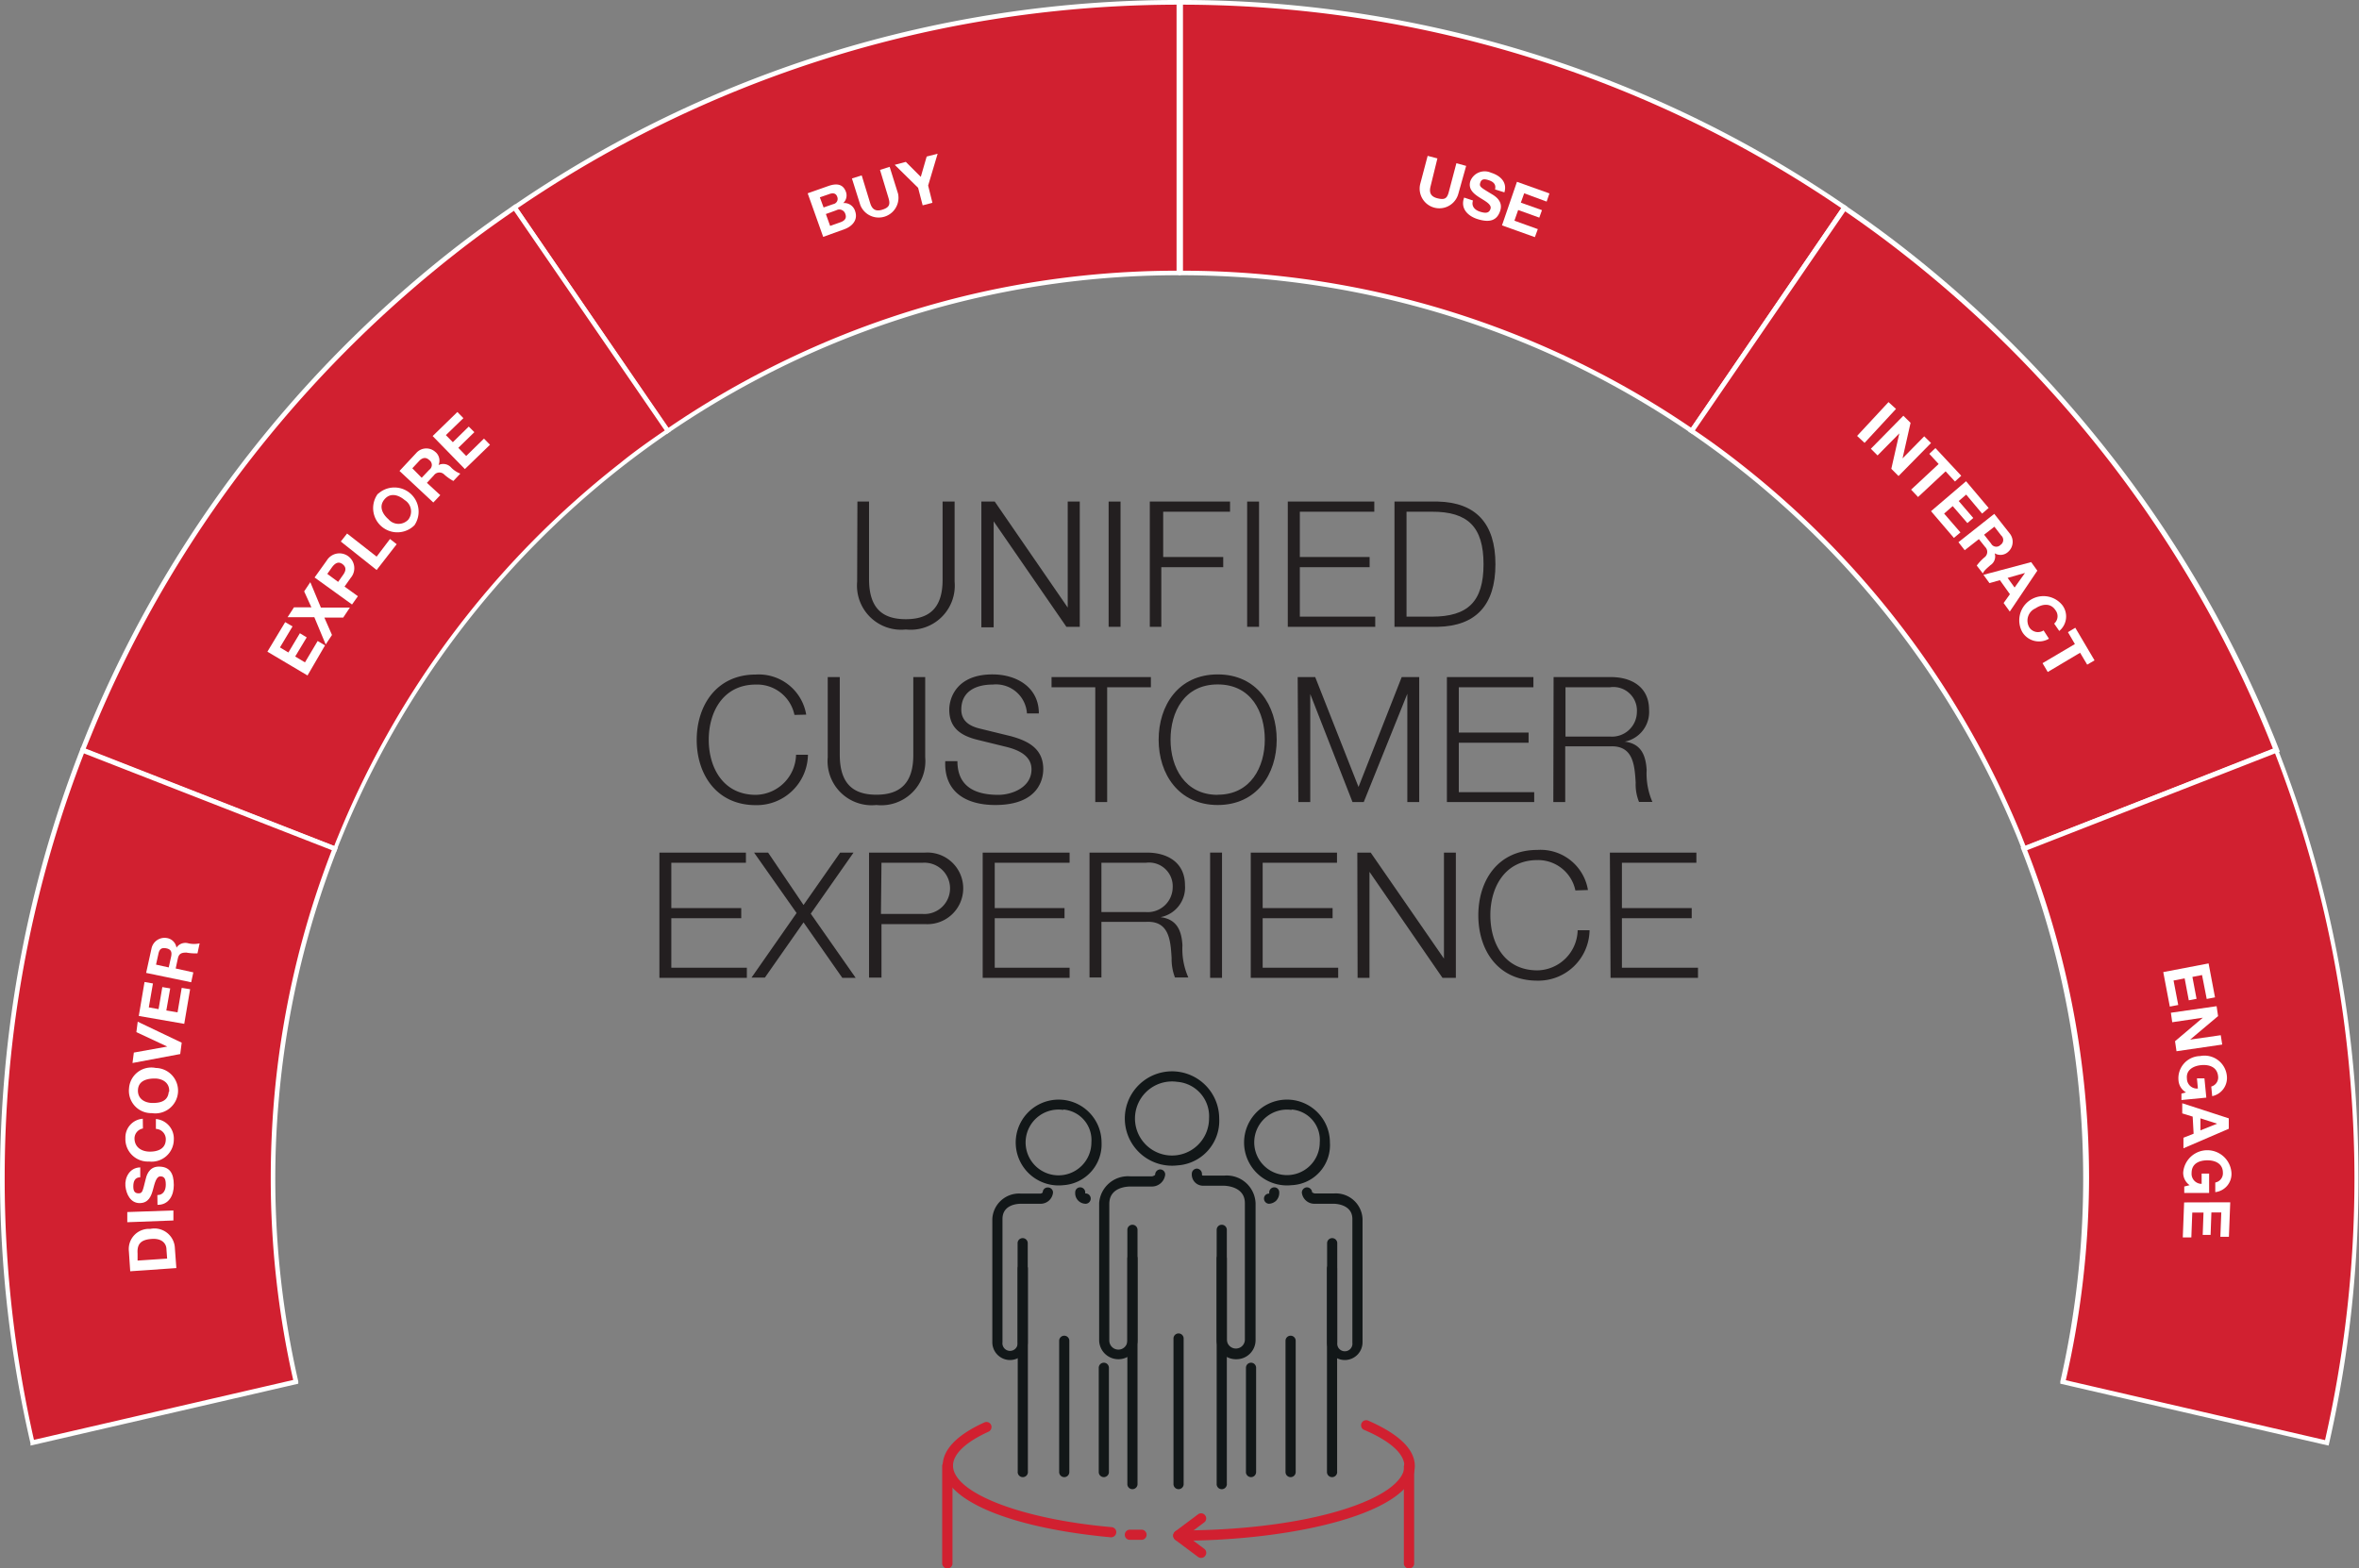
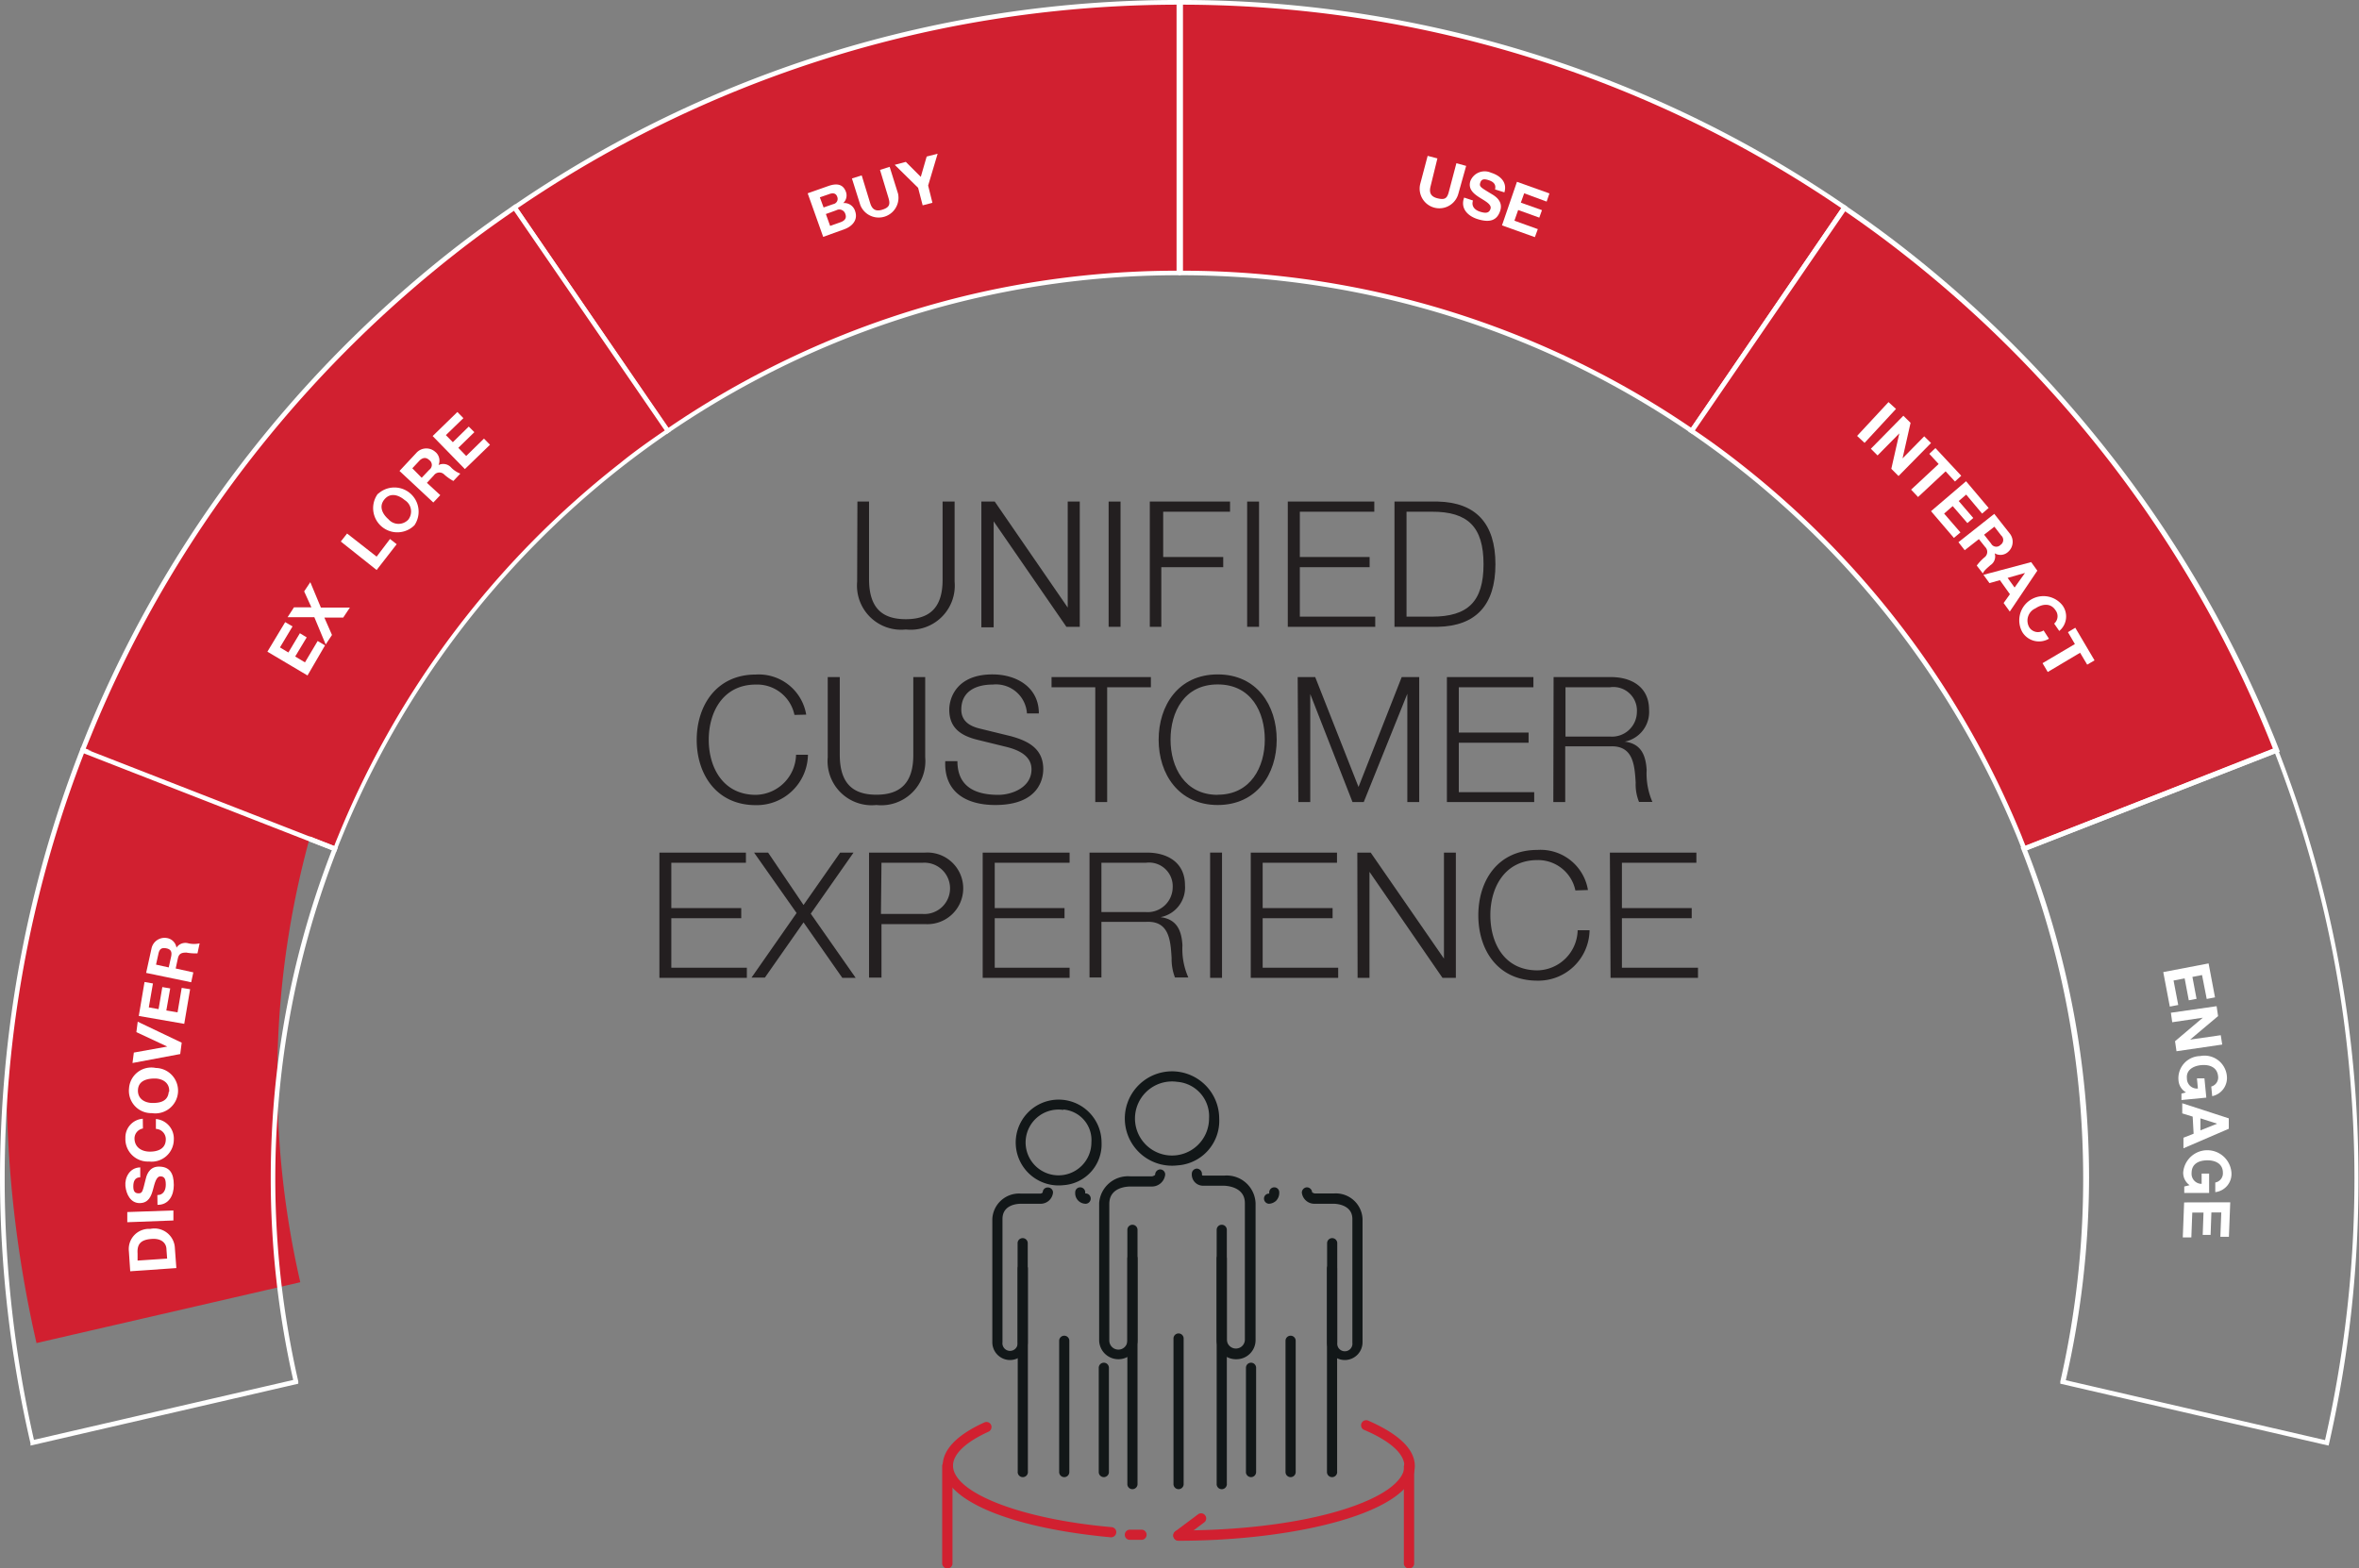
<svg xmlns="http://www.w3.org/2000/svg" viewBox="0 0 176.44 117.33">
  <rect x="0" y="0" width="176.44" height="117.33" fill="#808080" stroke="none" />
  <title>UCE-red</title>
  <g>
    <g>
      <g>
        <path d="M64.13,37.52H65v5.8c0,2.18,1,3,2.75,3s2.77-.83,2.75-3v-5.8h.9v6a3.3,3.3,0,0,1-3.65,3.57,3.3,3.3,0,0,1-3.64-3.57Z" style="fill: #231f20" />
        <path d="M73.4,37.52h1l5.46,7.93h0V37.52h.9v9.37h-1L74.32,39h0v7.93H73.4Z" style="fill: #231f20" />
        <path d="M82.92,37.52h.89v9.37h-.89Z" style="fill: #231f20" />
        <path d="M86,37.52h6v.76h-5v3.39h4.49v.76H86.86v4.46H86Z" style="fill: #231f20" />
        <path d="M93.28,37.52h.89v9.37h-.89Z" style="fill: #231f20" />
        <path d="M96.32,37.52h6.47v.76H97.22v3.39h5.22v.76H97.22v3.7h5.64v.76H96.32Z" style="fill: #231f20" />
        <path d="M104.3,37.52h3.25c2.82.07,4.3,1.62,4.3,4.69s-1.48,4.62-4.3,4.68H104.3Zm.9,8.61h1.9c2.69,0,3.86-1.13,3.86-3.92s-1.17-3.94-3.86-3.93h-1.9Z" style="fill: #231f20" />
        <path d="M59.42,53.48a2.85,2.85,0,0,0-2.88-2.27c-2.48,0-3.53,2.08-3.53,4.13s1.05,4.12,3.53,4.12a3.07,3.07,0,0,0,3-3h.89a3.83,3.83,0,0,1-3.9,3.77c-2.95,0-4.42-2.32-4.42-4.88s1.47-4.89,4.42-4.89a3.6,3.6,0,0,1,3.77,3Z" style="fill: #231f20" />
        <path d="M61.91,50.65h.9v5.8c0,2.18,1,3,2.74,3s2.77-.83,2.76-3v-5.8h.89v6a3.3,3.3,0,0,1-3.65,3.57,3.3,3.3,0,0,1-3.64-3.57Z" style="fill: #231f20" />
        <path d="M71.61,56.94c0,1.93,1.36,2.52,3.06,2.52,1,0,2.48-.54,2.48-1.91,0-1.06-1.06-1.48-1.93-1.69l-2.08-.51C72,55.07,71,54.55,71,53.09c0-.92.59-2.64,3.23-2.64,1.85,0,3.48,1,3.47,2.92h-.89a2.32,2.32,0,0,0-2.56-2.16c-1.22,0-2.35.48-2.35,1.87,0,.88.65,1.25,1.41,1.43l2.29.56c1.32.36,2.43.94,2.43,2.47,0,.64-.27,2.68-3.59,2.68-2.22,0-3.84-1-3.74-3.28Z" style="fill: #231f20" />
        <path d="M78.65,50.65h7.43v.76H82.81V60h-.89V51.41H78.65Z" style="fill: #231f20" />
        <path d="M91.08,50.45c2.94,0,4.41,2.33,4.41,4.89S94,60.22,91.08,60.22s-4.42-2.32-4.42-4.88S88.13,50.45,91.08,50.45Zm0,9c2.47,0,3.52-2.08,3.52-4.12s-1-4.13-3.52-4.13-3.53,2.08-3.53,4.13S88.6,59.46,91.08,59.46Z" style="fill: #231f20" />
        <path d="M97.06,50.65h1.31l3.24,8.22,3.23-8.22h1.31V60h-.89v-8.1h0L102,60h-.84L98,51.92h0V60h-.89Z" style="fill: #231f20" />
        <path d="M108.22,50.65h6.47v.76h-5.58V54.8h5.22v.76h-5.22v3.7h5.64V60h-6.53Z" style="fill: #231f20" />
        <path d="M116.2,50.65h4.29c1.55,0,2.85.75,2.85,2.44a2.26,2.26,0,0,1-1.82,2.39v0c1.22.15,1.57,1,1.64,2.11a5.36,5.36,0,0,0,.43,2.4h-1a3.47,3.47,0,0,1-.25-1.45c-.08-1.32-.19-2.77-1.88-2.71h-3.39V60h-.89Zm.89,4.45h3.34a1.86,1.86,0,0,0,2-1.83,1.76,1.76,0,0,0-2-1.86h-3.34Z" style="fill: #231f20" />
        <path d="M49.32,63.78h6.47v.76H50.21v3.39h5.23v.76H50.21v3.7h5.65v.76H49.32Z" style="fill: #231f20" />
        <path d="M56.4,63.78h1.05L60.1,67.7l2.74-3.92h1l-3.2,4.57L64,73.15H63L60.1,69l-2.89,4.13h-1l3.37-4.83Z" style="fill: #231f20" />
        <path d="M65,63.78H69.2a2.68,2.68,0,1,1,0,5.35H65.93v4H65Zm.89,4.59H69a1.92,1.92,0,1,0,0-3.83H65.93Z" style="fill: #231f20" />
        <path d="M73.5,63.78H80v.76H74.4v3.39h5.22v.76H74.4v3.7H80v.76H73.5Z" style="fill: #231f20" />
        <path d="M81.49,63.78h4.29c1.55,0,2.85.75,2.85,2.44a2.26,2.26,0,0,1-1.83,2.39v0c1.22.15,1.58,1,1.64,2.11a5.23,5.23,0,0,0,.44,2.4h-1a3.84,3.84,0,0,1-.25-1.46c-.08-1.31-.18-2.77-1.87-2.7H82.38v4.16h-.89Zm.89,4.45h3.33a1.87,1.87,0,0,0,2-1.83,1.77,1.77,0,0,0-2-1.86H82.38Z" style="fill: #231f20" />
        <path d="M90.51,63.78h.89v9.37h-.89Z" style="fill: #231f20" />
        <path d="M93.55,63.78H100v.76H94.44v3.39h5.23v.76H94.44v3.7h5.65v.76H93.55Z" style="fill: #231f20" />
        <path d="M101.52,63.78h1L108,71.71h0V63.78h.89v9.37h-1l-5.46-7.93h0v7.93h-.89Z" style="fill: #231f20" />
        <path d="M117.83,66.61A2.85,2.85,0,0,0,115,64.34c-2.48,0-3.53,2.08-3.53,4.12s1,4.13,3.53,4.13a3.07,3.07,0,0,0,3-3h.89a3.83,3.83,0,0,1-3.9,3.77c-3,0-4.42-2.33-4.42-4.89S112,63.58,115,63.58a3.59,3.59,0,0,1,3.77,3Z" style="fill: #231f20" />
        <path d="M120.41,63.78h6.47v.76h-5.57v3.39h5.22v.76h-5.22v3.7H127v.76h-6.54Z" style="fill: #231f20" />
      </g>
      <g>
        <g>
          <g>
            <g>
              <path d="M83.65,101.68a1.44,1.44,0,0,1-1.44-1.43V90A2.16,2.16,0,0,1,84.56,88h1.61s.23-.06.23-.14a.39.39,0,0,1,.38-.38h0a.38.38,0,0,1,.37.39,1,1,0,0,1-1,.89H84.56c-.16,0-1.59,0-1.59,1.3v10.23a.68.68,0,0,0,.68.67.67.67,0,0,0,.67-.67V92a.38.38,0,0,1,.76,0v8.25A1.43,1.43,0,0,1,83.65,101.68Z" style="fill: #121718" />
              <path d="M92.48,101.68A1.44,1.44,0,0,1,91,100.25V92a.38.38,0,1,1,.76,0v8.21a.68.68,0,0,0,.68.67.67.67,0,0,0,.67-.67V90c0-1.29-1.52-1.3-1.59-1.3H90a.84.84,0,0,1-.86-.89.39.39,0,0,1,.38-.39.4.4,0,0,1,.38.38c0,.12,0,.14.09.14h1.62A2.16,2.16,0,0,1,93.91,90v10.23A1.43,1.43,0,0,1,92.48,101.68Z" style="fill: #121718" />
              <path d="M88.15,111.4a.38.38,0,0,1-.38-.38V100.13a.38.38,0,1,1,.76,0V111A.38.38,0,0,1,88.15,111.4Z" style="fill: #121718" />
              <path d="M84.7,111.4a.38.38,0,0,1-.38-.34V94.15a.38.38,0,1,1,.76,0V111A.38.38,0,0,1,84.7,111.4Z" style="fill: #121718" />
              <path d="M91.42,111.4A.38.38,0,0,1,91,111a.08.08,0,0,1,0,0V94.15a.38.38,0,1,1,.76,0V111a.13.13,0,0,1,0,.06A.38.38,0,0,1,91.42,111.4Z" style="fill: #121718" />
            </g>
            <path d="M88.06,87.18a3.53,3.53,0,1,1,3.13-3.51A3.34,3.34,0,0,1,88.06,87.18Zm0-6.25a2.77,2.77,0,1,0,2.37,2.74A2.58,2.58,0,0,0,88.06,80.93Z" style="fill: #121718" />
          </g>
          <g>
            <g>
              <path d="M75.55,101.74a1.33,1.33,0,0,1-1.33-1.33V91.19a2,2,0,0,1,2.15-1.9h1.45c.05,0,.16-.06.17-.09a.37.37,0,0,1,.39-.37.38.38,0,0,1,.38.38.93.93,0,0,1-.9.84H76.37c-.14,0-1.39,0-1.39,1.14v9.22a.57.57,0,1,0,1.13,0V93a.38.38,0,0,1,.76,0v7.44A1.33,1.33,0,0,1,75.55,101.74Z" style="fill: #121718" />
              <path d="M81.22,90.05a.79.79,0,0,1-.8-.85.37.37,0,0,1,.37-.38h0a.38.38,0,0,1,.38.38.2.2,0,0,0,0,.08.38.38,0,0,1,.41.37.39.39,0,0,1-.36.4Z" style="fill: #121718" />
              <path d="M79.6,110.5a.38.38,0,0,1-.38-.38V100.3a.38.38,0,1,1,.76,0v9.82A.38.38,0,0,1,79.6,110.5Z" style="fill: #121718" />
              <path d="M76.5,110.5a.38.38,0,0,1-.38-.34.13.13,0,0,1,0-.06V94.9a.38.38,0,1,1,.76,0v15.18a.08.08,0,0,1,0,0A.38.38,0,0,1,76.5,110.5Z" style="fill: #121718" />
              <path d="M82.56,110.5a.38.38,0,0,1-.38-.38v-7.8a.38.38,0,0,1,.76,0v7.85A.39.39,0,0,1,82.56,110.5Z" style="fill: #121718" />
            </g>
            <path d="M79.53,88.66a3.21,3.21,0,1,1,2.86-3.2A3.06,3.06,0,0,1,79.53,88.66Zm0-5.63a2.46,2.46,0,1,0,2.1,2.43A2.29,2.29,0,0,0,79.53,83Z" style="fill: #121718" />
          </g>
          <g>
            <g>
              <path d="M100.58,101.74a1.33,1.33,0,0,1-1.32-1.33V93a.38.38,0,0,1,.76,0v7.44a.57.57,0,1,0,1.13,0V91.19c0-1.13-1.33-1.14-1.39-1.14H98.31a.94.94,0,0,1-.94-.84.4.4,0,0,1,.38-.39h0a.4.4,0,0,1,.39.38h0s.13.07.2.08h1.42a2,2,0,0,1,2.15,1.9v9.22A1.33,1.33,0,0,1,100.58,101.74Z" style="fill: #121718" />
              <path d="M94.91,90.05h0a.39.39,0,0,1-.37-.4.37.37,0,0,1,.39-.36s0,0,0-.09a.38.38,0,0,1,.38-.38h0a.37.37,0,0,1,.37.39.84.84,0,0,1-.24.62A.85.85,0,0,1,94.91,90.05Z" style="fill: #121718" />
              <path d="M96.53,110.5a.38.38,0,0,1-.38-.38V100.3a.38.38,0,1,1,.76,0v9.82A.38.38,0,0,1,96.53,110.5Z" style="fill: #121718" />
              <path d="M99.63,110.5a.38.38,0,0,1-.38-.38.06.06,0,0,1,0,0V94.9a.38.38,0,1,1,.76,0v15.2a.17.17,0,0,1,0,.07A.38.38,0,0,1,99.63,110.5Z" style="fill: #121718" />
              <path d="M93.57,110.5a.39.39,0,0,1-.38-.33v-7.85a.38.38,0,0,1,.76,0v7.8A.38.38,0,0,1,93.57,110.5Z" style="fill: #121718" />
            </g>
-             <path d="M96.6,88.66a3.21,3.21,0,1,1,2.87-3.2A3,3,0,0,1,96.6,88.66Zm0-5.63a2.45,2.45,0,1,0,2.11,2.43A2.28,2.28,0,0,0,96.6,83Z" style="fill: #121718" />
          </g>
        </g>
        <g>
          <path d="M88.14,115.26a.39.39,0,0,1-.38-.39.38.38,0,0,1,.38-.38c10.11,0,16.9-2.49,16.9-4.82,0-.93-1.08-1.88-3-2.7a.37.37,0,0,1-.21-.49.38.38,0,0,1,.5-.21c2.28,1,3.49,2.13,3.49,3.4C105.8,113.16,96.82,115.26,88.14,115.26Z" style="fill: #d12030" />
          <path d="M85.4,115.19H85l-.52,0a.37.37,0,0,1-.35-.4.38.38,0,0,1,.4-.36l.49,0h.36a.38.38,0,0,1,0,.76Z" style="fill: #d12030" />
          <path d="M83.07,115h0c-7.63-.71-12.56-2.81-12.56-5.36,0-1.2,1.08-2.31,3.11-3.23a.38.38,0,0,1,.51.19.39.39,0,0,1-.19.5c-1.72.78-2.66,1.68-2.66,2.54,0,2,5,4,11.86,4.6a.38.38,0,0,1,.35.41A.39.39,0,0,1,83.07,115Z" style="fill: #d12030" />
          <path d="M70.86,117.33a.39.39,0,0,1-.39-.38v-7.28a.4.4,0,0,1,.39-.39.39.39,0,0,1,.38.39V117A.38.38,0,0,1,70.86,117.33Z" style="fill: #d12030" />
          <path d="M105.42,117.33A.39.39,0,0,1,105,117v-7.28a.4.4,0,0,1,.39-.39.39.39,0,0,1,.38.39V117A.38.38,0,0,1,105.42,117.33Z" style="fill: #d12030" />
          <path d="M88.14,115.24a.39.39,0,0,1-.31-.15.39.39,0,0,1,.08-.54l1.7-1.27a.38.38,0,0,1,.53.08.37.37,0,0,1-.08.53l-1.69,1.27A.4.4,0,0,1,88.14,115.24Z" style="fill: #d12030" />
-           <path d="M89.84,116.54a.39.39,0,0,1-.23-.07l-1.7-1.27a.38.38,0,0,1-.07-.53.37.37,0,0,1,.53-.08l1.7,1.27a.37.37,0,0,1,.07.53A.36.36,0,0,1,89.84,116.54Z" style="fill: #d12030" />
        </g>
      </g>
    </g>
    <g>
      <g>
        <path d="M69.85,2.08A87.54,87.54,0,0,0,38.48,15.53L49.91,32.24A67.08,67.08,0,0,1,74.06,21.89a68,68,0,0,1,14.08-1.47V.17A88.11,88.11,0,0,0,69.85,2.08Z" style="fill: #d12030" />
        <path d="M49.87,32.48l-11.63-17,.14-.09A87.75,87.75,0,0,1,88.14,0h.17V20.59h-.17a67.44,67.44,0,0,0-28.55,6.32A68.39,68.39,0,0,0,50,32.38ZM38.72,15.57,50,32a68,68,0,0,1,9.48-5.4A67.2,67.2,0,0,1,74,21.72,68,68,0,0,1,88,20.25V.35a88.52,88.52,0,0,0-18.08,1.9l0-.17,0,.17A87.61,87.61,0,0,0,38.72,15.57Z" style="fill: #fff" />
      </g>
      <g>
        <path d="M34,18.82A88.34,88.34,0,0,0,6.64,55c-.15.39-.3.77-.46,1.16L25.05,63.5c.11-.3.23-.59.35-.89A67.67,67.67,0,0,1,35.51,45.52,68.6,68.6,0,0,1,46.44,34.77q1.7-1.32,3.47-2.53L38.48,15.53C37,16.58,35.44,17.68,34,18.82Z" style="fill: #d12030" />
        <path d="M25.14,63.72,6,56.23,6,56.07l.46-1.15A88.17,88.17,0,0,1,19.64,32.67a89.23,89.23,0,0,1,14.23-14h0c1.41-1.1,2.93-2.21,4.51-3.29l.15-.1,11.62,17-.14.09c-1.22.84-2.38,1.69-3.46,2.53a67.87,67.87,0,0,0-21,27.77c-.12.29-.24.59-.35.88ZM6.41,56,25,63.28c.09-.25.19-.49.29-.73a68.07,68.07,0,0,1,21.1-27.91c1-.82,2.16-1.64,3.33-2.44L38.44,15.77c-1.53,1.05-3,2.12-4.36,3.19A88.89,88.89,0,0,0,19.91,32.89,87.47,87.47,0,0,0,6.8,55.05Z" style="fill: #fff" />
      </g>
      <g>
-         <path d="M.49,80.68C.28,83.14.17,85.62.17,88.14a88.41,88.41,0,0,0,2.24,19.79l19.73-4.55a67.74,67.74,0,0,1-1.72-15.24c0-1.94.08-3.85.24-5.74a67.52,67.52,0,0,1,4.39-18.9L6.18,56.14A87.51,87.51,0,0,0,.49,80.68Z" style="fill: #d12030" />
+         <path d="M.49,80.68a88.41,88.41,0,0,0,2.24,19.79l19.73-4.55a67.74,67.74,0,0,1-1.72-15.24c0-1.94.08-3.85.24-5.74a67.52,67.52,0,0,1,4.39-18.9L6.18,56.14A87.51,87.51,0,0,0,.49,80.68Z" style="fill: #d12030" />
        <path d="M2.28,108.14l0-.17A88.47,88.47,0,0,1,0,88.14c0-2.45.11-5,.32-7.47A88,88,0,0,1,6,56.07l.07-.16L25.27,63.4l-.06.16a67.09,67.09,0,0,0-4.37,18.85c-.17,1.93-.25,3.85-.25,5.73a67.93,67.93,0,0,0,1.72,15.2l0,.17ZM.49,80.68l.17,0c-.21,2.5-.31,5-.31,7.44a88.06,88.06,0,0,0,2.19,19.59l19.39-4.48a68.34,68.34,0,0,1-1.68-15.11c0-1.89.08-3.82.24-5.76A67.6,67.6,0,0,1,24.82,63.6L6.28,56.36A87.17,87.17,0,0,0,.66,80.7Z" style="fill: #fff" />
      </g>
      <g>
        <g>
          <path d="M106.6,2.08A87.37,87.37,0,0,1,138,15.53L126.53,32.24a67.13,67.13,0,0,0-24.14-10.35,68,68,0,0,0-14.08-1.47V.17A88.18,88.18,0,0,1,106.6,2.08Z" style="fill: #d12030" />
          <path d="M126.58,32.48l-.14-.1a69,69,0,0,0-9.58-5.47,67.52,67.52,0,0,0-28.55-6.32h-.17V0h.17a87.87,87.87,0,0,1,37.25,8.24,87.64,87.64,0,0,1,12.5,7.15l.14.09ZM88.48,20.25a67.82,67.82,0,0,1,13.94,1.47A67.76,67.76,0,0,1,126.49,32l11.23-16.43A87.38,87.38,0,0,0,106.56,2.25,88.37,88.37,0,0,0,88.48.35Z" style="fill: #fff" />
        </g>
        <g>
          <path d="M142.47,18.82A88.22,88.22,0,0,1,169.8,55c.16.39.31.77.46,1.16L151.4,63.5l-.35-.89A68.12,68.12,0,0,0,130,34.77q-1.68-1.32-3.47-2.53L138,15.53Q140.27,17.1,142.47,18.82Z" style="fill: #d12030" />
          <path d="M151.3,63.72l-.08-.2-.33-.84a67.87,67.87,0,0,0-21-27.77c-1.08-.84-2.24-1.69-3.46-2.53l-.15-.09,11.63-17,.14.1c1.59,1.08,3.11,2.19,4.51,3.29a88.82,88.82,0,0,1,14.23,14A87.87,87.87,0,0,1,170,54.92c.16.38.31.77.46,1.15l.06.16ZM126.77,32.2c1.18.8,2.3,1.62,3.34,2.44a68.07,68.07,0,0,1,21.1,27.91c.09.24.19.48.29.73L170,56c-.13-.33-.26-.66-.4-1A88.08,88.08,0,0,0,142.36,19c-1.36-1.07-2.82-2.14-4.35-3.19Z" style="fill: #fff" />
        </g>
        <g>
-           <path d="M176,80.68c.21,2.46.32,4.94.32,7.46A87.83,87.83,0,0,1,174,107.93l-19.73-4.55A67.75,67.75,0,0,0,156,88.14c0-1.94-.09-3.85-.25-5.74a67.16,67.16,0,0,0-4.38-18.9l18.86-7.36A87.51,87.51,0,0,1,176,80.68Z" style="fill: #d12030" />
          <path d="M174.16,108.14l-20.06-4.63,0-.17a67.92,67.92,0,0,0,1.71-15.2c0-1.88-.08-3.8-.24-5.73a67.09,67.09,0,0,0-4.37-18.85l-.07-.16,19.19-7.49.06.16a87.67,87.67,0,0,1,5.71,24.6h0c.21,2.51.31,5,.31,7.47A88.47,88.47,0,0,1,174.2,108Zm-19.65-4.89,19.39,4.48a88.07,88.07,0,0,0,2.2-19.59c0-2.44-.11-4.94-.32-7.44h0a87.17,87.17,0,0,0-5.62-24.34L151.62,63.6A67.25,67.25,0,0,1,156,82.38c.17,1.94.25,3.87.25,5.76A68.35,68.35,0,0,1,154.51,103.25Z" style="fill: #fff" />
        </g>
      </g>
      <g>
        <path d="M165.19,72.07l.48,2.54-.62.12-.35-1.79-.72.14.31,1.64-.58.11-.31-1.64-.83.16.35,1.83-.63.12-.49-2.58Z" style="fill: #fff" />
        <path d="M165.79,75.27l.11.74-2.09,1.76h0l2.29-.33.11.7-3.42.5-.11-.75,2.08-1.76h0l-2.29.34-.1-.71Z" style="fill: #fff" />
        <path d="M163.5,81.72a1.14,1.14,0,0,1-.56-.89A1.66,1.66,0,0,1,164.56,79a1.68,1.68,0,0,1,2,1.52A1.39,1.39,0,0,1,165.46,82l-.07-.72a.7.7,0,0,0,.51-.78c-.07-.68-.67-.88-1.27-.82s-1.13.37-1.06,1a.75.75,0,0,0,.82.75l-.07-.76.56,0,.14,1.44-1.86.18,0-.48Z" style="fill: #fff" />
        <path d="M166.7,83.66l0,.78-3.39,1.46,0-.79.76-.3L164,83.53l-.78-.24,0-.76Zm-2.12,0,0,.9,1.25-.5h0Z" style="fill: #fff" />
        <path d="M163.77,88.66a1.14,1.14,0,0,1-.48-.94,1.81,1.81,0,0,1,3.61,0,1.37,1.37,0,0,1-1.21,1.46v-.72a.7.7,0,0,0,.57-.73c0-.69-.58-.94-1.19-.93s-1.15.26-1.15.94a.75.75,0,0,0,.75.82v-.77h.56v1.45h-1.86v-.48Z" style="fill: #fff" />
        <path d="M166.81,89.94l-.1,2.58-.64,0,.07-1.82-.74,0-.06,1.68-.59,0,.06-1.67-.84,0-.07,1.86-.64,0,.1-2.62Z" style="fill: #fff" />
      </g>
      <g>
        <path d="M141.25,30.08l.56.51-2.35,2.54-.56-.52Z" style="fill: #fff" />
        <path d="M142.36,31.1l.54.53-.6,2.66h0l1.62-1.65.51.5L142,35.61l-.54-.54.6-2.65h0l-1.63,1.65-.5-.5Z" style="fill: #fff" />
        <path d="M145,34.71l-.7-.76.46-.43,1.93,2.07-.47.43-.7-.76-2.06,1.92-.52-.55Z" style="fill: #fff" />
        <path d="M147.05,36l1.69,2-.49.42L147.06,37l-.56.48,1.09,1.27-.44.38-1.1-1.27-.64.56,1.22,1.41-.49.41-1.71-2Z" style="fill: #fff" />
        <path d="M149.16,38.44l1.15,1.46a1,1,0,0,1-.12,1.39.84.84,0,0,1-1,.1h0a.77.77,0,0,1-.32.89c-.16.15-.49.4-.56.62l-.46-.59a3.56,3.56,0,0,1,.57-.61.51.51,0,0,0,.06-.78l-.47-.59-1.06.83-.47-.6ZM148.4,40l.52.66a.44.44,0,0,0,.71.1.44.44,0,0,0,.05-.7l-.51-.66Z" style="fill: #fff" />
        <path d="M151.92,42.05l.46.64-2.06,3.06-.46-.64.47-.66-.75-1.05-.78.22-.45-.62Zm-1.76,1.18.52.72.78-1.09h0Z" style="fill: #fff" />
        <path d="M153.64,46.65a.73.73,0,0,0,.1-1c-.37-.57-1-.47-1.5-.14a1,1,0,0,0-.46,1.42.77.77,0,0,0,1.07.23l.4.62a1.46,1.46,0,0,1-2-.51,1.81,1.81,0,0,1,3-2,1.4,1.4,0,0,1-.23,1.93Z" style="fill: #fff" />
        <path d="M155.19,48.18l-.52-.89.55-.33,1.44,2.44-.55.32-.53-.89-2.42,1.44-.39-.66Z" style="fill: #fff" />
      </g>
      <g>
        <path d="M109.08,14.48a1.47,1.47,0,0,1-2.85-.74l.55-2.08.73.19L107,13.93c-.09.36-.09.75.5.9s.75,0,.88-.54l.55-2.08.73.2Z" style="fill: #fff" />
        <path d="M110.17,15c-.14.44.15.72.54.84s.66.12.77-.21-.37-.57-.81-.85-.89-.63-.69-1.25a1.15,1.15,0,0,1,1.54-.61c.69.21,1.23.71,1,1.47l-.7-.22c.1-.4-.15-.59-.5-.7s-.53-.06-.61.22.06.34.83.81c.22.13.91.51.67,1.26s-.8.91-1.7.63c-.73-.23-1.3-.8-1-1.61Z" style="fill: #fff" />
        <path d="M113.46,13.6l2.43.87-.21.61L114,14.46l-.25.7,1.58.56-.2.56-1.58-.57-.28.8,1.75.63-.22.6-2.46-.88Z" style="fill: #fff" />
      </g>
      <g>
        <path d="M60.41,14.46l1.53-.54c.62-.22,1.11-.17,1.33.43a.78.78,0,0,1-.2.84.85.85,0,0,1,.89.61c.23.66-.23,1.14-.81,1.35l-1.58.57Zm1.19,1.06.72-.25a.4.4,0,0,0,.3-.55c-.11-.31-.37-.29-.63-.19l-.67.23Zm.49,1.38.76-.27c.29-.1.5-.28.38-.61a.47.47,0,0,0-.68-.29l-.78.28Z" style="fill: #fff" />
        <path d="M67.17,14.49a1.48,1.48,0,0,1-2.82.86l-.63-2,.73-.23.63,2.06c.11.36.31.69.9.51s.61-.44.46-.93l-.62-2.05.72-.23Z" style="fill: #fff" />
        <path d="M68.67,14.05l-1.75-1.72.83-.22,1.12,1.12.44-1.52.82-.21-.71,2.38.32,1.29-.73.19Z" style="fill: #fff" />
      </g>
      <g>
        <path d="M20,48.75l1.33-2.21.55.32-.94,1.57.63.38.86-1.44.51.31-.86,1.43.73.44.95-1.6.55.33L23,50.53Z" style="fill: #fff" />
        <path d="M23.51,46.17l-2,0,.48-.74,1.3,0-.54-1.19.46-.69L24,45.45h2.17l-.5.75-1.41,0,.57,1.3-.47.71Z" style="fill: #fff" />
-         <path d="M23.53,43.2l.91-1.27a1.11,1.11,0,1,1,1.79,1.3l-.46.65,1,.72-.44.62Zm1.76.33.34-.48c.21-.28.33-.58,0-.84s-.6-.05-.81.24l-.34.48Z" style="fill: #fff" />
        <path d="M25.49,40.51l.47-.6,2.21,1.73,1-1.32.5.39-1.5,1.93Z" style="fill: #fff" />
        <path d="M28.28,36.94A1.81,1.81,0,0,1,31,39.29a1.81,1.81,0,0,1-2.74-2.35Zm2.26,1.93a1,1,0,0,0-.27-1.46c-.46-.39-1.07-.58-1.51-.06s-.17,1.09.29,1.49A1,1,0,0,0,30.54,38.87Z" style="fill: #fff" />
        <path d="M29.88,35.23l1.27-1.36a1,1,0,0,1,1.39-.08.84.84,0,0,1,.26,1h0a.79.79,0,0,1,.94.18,1.9,1.9,0,0,0,.69.46l-.52.55a3.54,3.54,0,0,1-.68-.48.51.51,0,0,0-.78.06l-.52.56,1,.92-.52.55Zm1.66.51.57-.6a.44.44,0,0,0,0-.72c-.24-.23-.47-.19-.7,0l-.57.61Z" style="fill: #fff" />
        <path d="M32.36,32.62l1.85-1.8.45.46-1.31,1.27.52.53,1.19-1.17.42.42-1.2,1.17.59.61,1.33-1.3.45.46-1.88,1.82Z" style="fill: #fff" />
      </g>
      <g>
        <path d="M9.74,95.1l-.1-1.49a1.51,1.51,0,0,1,1.6-1.68,1.53,1.53,0,0,1,1.84,1.44l.11,1.49Zm2.76-.95-.05-.68c0-.44-.33-.84-1.09-.79s-1.12.32-1.07,1.08l0,.54Z" style="fill: #fff" />
        <path d="M9.52,91.43l0-.76,3.45-.12,0,.75Z" style="fill: #fff" />
        <path d="M11.77,89.4c.45,0,.63-.37.63-.77S12.32,88,12,88s-.43.52-.56,1-.33,1-1,1-1-.66-1.06-1.28.31-1.38,1.11-1.39v.74c-.41,0-.52.32-.52.68s.11.52.4.52.3-.17.51-1c.06-.26.22-1,1-1S13,87.72,13,88.65c0,.77-.37,1.49-1.22,1.48Z" style="fill: #fff" />
        <path d="M10.69,84.42a.76.76,0,0,0-.63.73c0,.69.55,1,1.15,1s1.17-.21,1.19-.89a.77.77,0,0,0-.74-.81l0-.74A1.47,1.47,0,0,1,13,85.26a1.66,1.66,0,0,1-1.85,1.63,1.68,1.68,0,0,1-1.77-1.76,1.4,1.4,0,0,1,1.3-1.44Z" style="fill: #fff" />
        <path d="M9.65,81.43a1.67,1.67,0,0,1,2-1.54,1.7,1.7,0,1,1-.29,3.38A1.67,1.67,0,0,1,9.65,81.43Zm3,.25c.06-.68-.5-1-1.07-1s-1.21.15-1.26.83.5,1,1.1,1S12.56,82.36,12.62,81.68Z" style="fill: #fff" />
        <path d="M13.59,78l-.11.85-3.57.67.1-.78,2.5-.45h0l-2.31-1.08.1-.78Z" style="fill: #fff" />
        <path d="M10.38,76l.43-2.54.63.11-.31,1.79.73.13.28-1.65.59.1-.29,1.65.84.14.31-1.83.63.1-.44,2.59Z" style="fill: #fff" />
        <path d="M10.93,72.78l.4-1.82a1,1,0,0,1,1.14-.79.86.86,0,0,1,.73.72h0a.8.8,0,0,1,.9-.32,1.94,1.94,0,0,0,.83,0l-.16.75a4.06,4.06,0,0,1-.83-.06c-.37,0-.56.08-.64.45l-.16.74,1.32.29-.16.74Zm1.69-.41.18-.81c.07-.34,0-.55-.37-.62s-.51.08-.58.41l-.18.81Z" style="fill: #fff" />
      </g>
    </g>
  </g>
</svg>